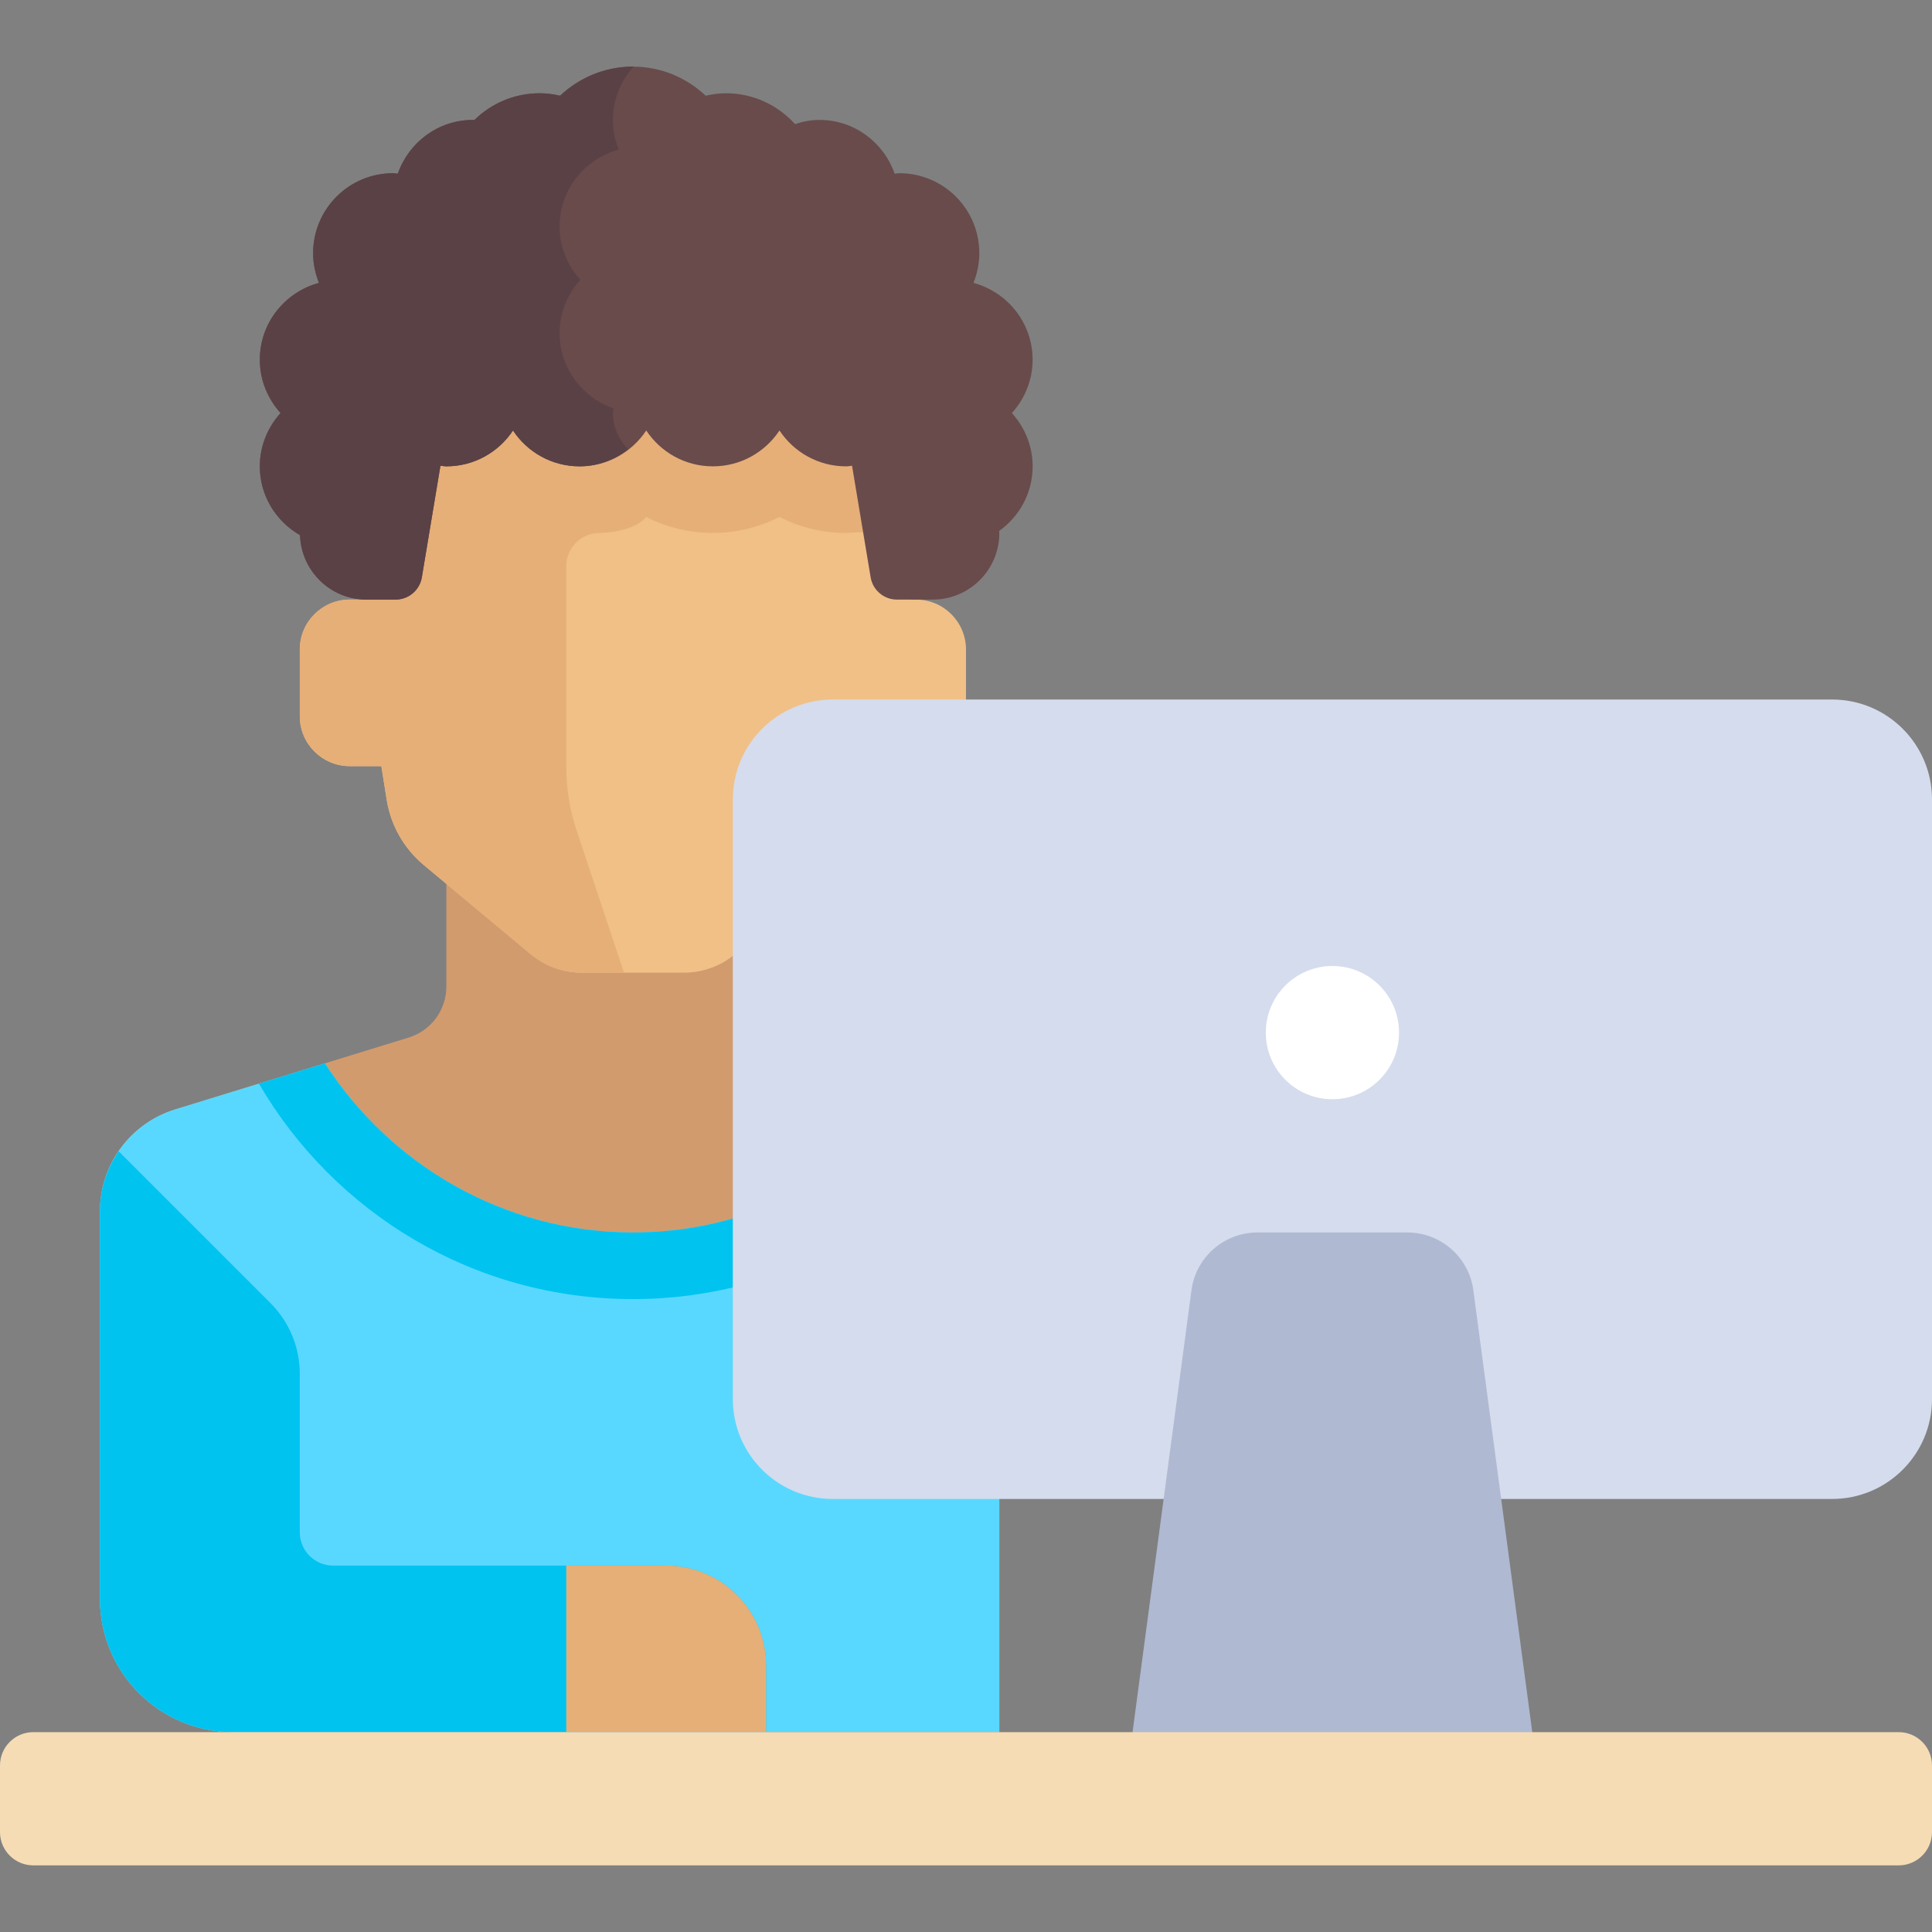
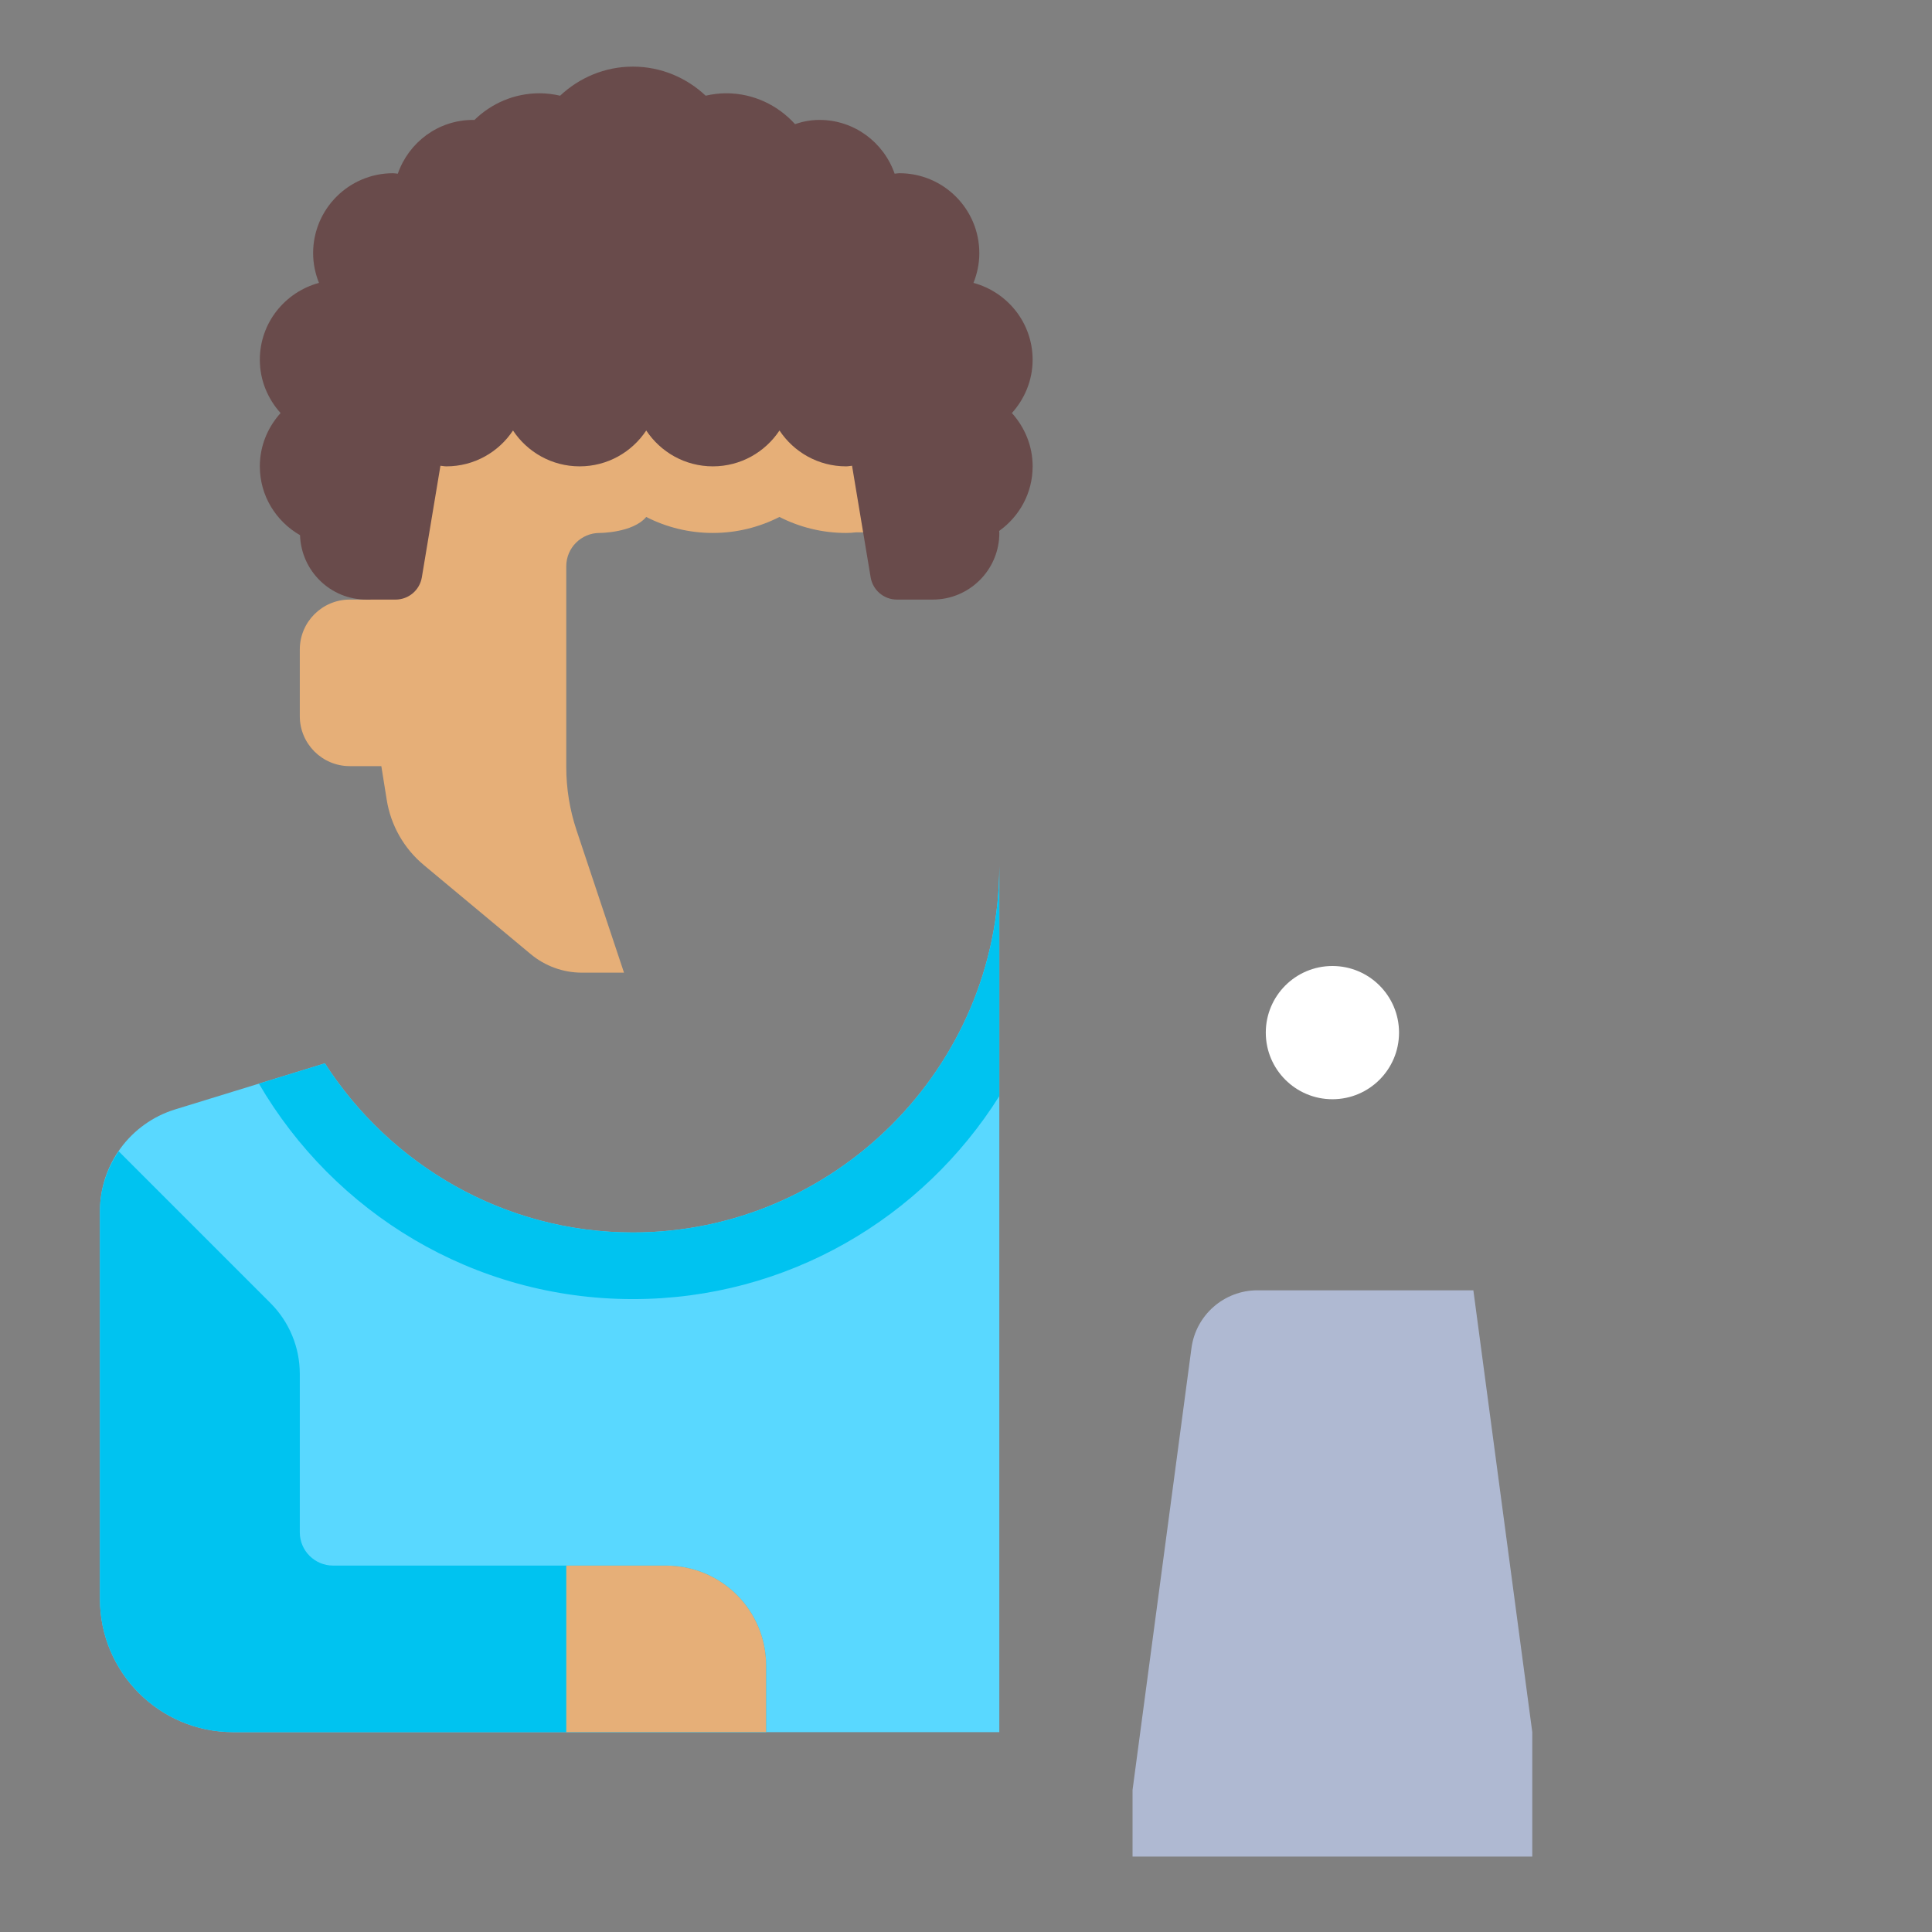
<svg xmlns="http://www.w3.org/2000/svg" id="Layer_1" x="0px" y="0px" viewBox="0 0 512 512" style="enable-background:new 0 0 512 512;" xml:space="preserve">
  <rect x="0" y="0" width="512" height="512" fill="#808080" stroke="none" />
-   <path style="fill:#D29B6E;" d="M118.29,220.69v40.768c0,6.2-4.044,11.676-9.971,13.5l-61.896,19.044 c-11.852,3.648-19.94,14.599-19.94,26.999v102.723c0,19.501,15.809,35.31,35.31,35.31h17.655h185.379V220.69H118.29z" />
  <path style="fill:#59D8FF;" d="M167.724,326.621c-34.178,0-64.311-17.941-81.629-44.825l-39.672,12.207 c-11.852,3.647-19.94,14.598-19.94,26.998v102.723c0,19.501,15.809,35.31,35.31,35.31h17.655h185.379V229.517 C264.828,282.924,221.131,326.621,167.724,326.621z" />
  <g>
    <path style="fill:#00C3F0;" d="M264.828,229.517c0,53.407-43.697,97.103-97.103,97.103c-34.178,0-64.311-17.941-81.629-44.825  l-17.483,5.379c19.891,34.113,56.776,57.101,99.112,57.101c40.951,0,76.794-21.517,97.103-53.795V229.517z" />
    <path style="fill:#00C3F0;" d="M176.552,414.897H88.276c-4.875,0-8.828-3.953-8.828-8.828v-41.996  c0-7.023-2.791-13.76-7.756-18.727l-40.238-40.238c-3.129,4.583-4.971,10.06-4.971,15.893v102.723  c0,19.501,15.809,35.31,35.31,35.31h17.655h123.586v-17.655C203.034,426.753,191.178,414.897,176.552,414.897z" />
  </g>
-   <path style="fill:#F0C087;" d="M242.759,158.897h-1.31l-3.104-61.793H98.207v61.793H92.69c-7.313,0-13.241,5.929-13.241,13.241 v17.655c0,7.313,5.929,13.241,13.241,13.241h8.369l1.434,8.963c1.079,6.742,4.564,12.866,9.81,17.238l28.344,23.62 c3.807,3.172,8.607,4.91,13.564,4.91h27.029c4.956,0,9.756-1.738,13.564-4.91l28.344-23.62c5.246-4.371,8.73-10.495,9.81-17.238 l1.434-8.963h8.367c7.313,0,13.241-5.929,13.241-13.241v-17.655C256,164.825,250.071,158.897,242.759,158.897z" />
  <path style="fill:#E6AF78;" d="M238.345,97.103h-88.276H98.207v61.793H92.69c-7.313,0-13.241,5.929-13.241,13.241v17.655 c0,7.313,5.929,13.241,13.241,13.241h8.369l1.434,8.962c1.079,6.743,4.564,12.866,9.81,17.238l28.344,23.62 c3.807,3.172,8.607,4.91,13.562,4.91h11.161l-12.584-37.75c-1.8-5.4-2.718-11.055-2.718-16.748v-53.198 c0-4.875,3.953-8.828,8.828-8.828l0,0c0,0,8.828,0,12.359-4.242c5.38,2.751,11.41,4.242,17.655,4.242 c6.246,0,12.274-1.491,17.655-4.242c5.38,2.751,11.41,4.242,17.655,4.242c0.888,0,1.754-0.06,2.614-0.158l13.72,0.017 L238.345,97.103z" />
  <path style="fill:#694B4B;" d="M273.655,95.338c0-9.781-6.665-17.932-15.676-20.37c0.98-2.439,1.551-5.088,1.551-7.879 c0-11.701-9.485-21.186-21.186-21.186c-0.431,0-0.833,0.102-1.258,0.127c-2.883-8.276-10.67-14.251-19.928-14.251 c-2.274,0-4.43,0.424-6.47,1.111c-4.522-4.985-10.987-8.173-18.248-8.173c-1.873,0-3.679,0.248-5.432,0.642 c-5.054-4.745-11.806-7.704-19.285-7.704s-14.231,2.959-19.285,7.704c-1.753-0.394-3.561-0.642-5.432-0.642 c-6.739,0-12.834,2.713-17.293,7.087c-0.122-0.002-0.238-0.025-0.362-0.025c-9.258,0-17.045,5.976-19.928,14.251 c-0.425-0.025-0.828-0.127-1.258-0.127c-11.701,0-21.186,9.485-21.186,21.186c0,2.79,0.572,5.439,1.55,7.879 c-9.01,2.438-15.674,10.589-15.674,20.37c0,5.451,2.116,10.369,5.498,14.124c-3.382,3.754-5.498,8.673-5.498,14.124 c0,7.841,4.311,14.593,10.652,18.238c0.314,9.474,8.045,17.073,17.597,17.073h7.718c3.452,0,6.398-2.496,6.966-5.901l4.928-29.568 c0.53,0.04,1.035,0.159,1.575,0.159c7.379,0,13.862-3.78,17.655-9.502c3.794,5.721,10.276,9.502,17.655,9.502 c7.379,0,13.862-3.78,17.655-9.502c3.794,5.721,10.276,9.502,17.655,9.502s13.862-3.78,17.655-9.502 c3.794,5.721,10.276,9.502,17.655,9.502c0.538,0,1.045-0.119,1.575-0.159l4.928,29.568c0.568,3.405,3.514,5.901,6.966,5.901h9.483 c9.75,0,17.655-7.905,17.655-17.655c0-0.183-0.049-0.353-0.054-0.535c5.359-3.823,8.882-10.029,8.882-17.12 c0-5.451-2.116-10.37-5.499-14.124C271.539,105.707,273.655,100.789,273.655,95.338z" />
-   <path style="fill:#5A4146;" d="M162.554,108.204c-8.276-2.883-14.251-10.67-14.251-19.928c0-5.451,2.116-10.37,5.498-14.124 c-3.382-3.754-5.498-8.673-5.498-14.124c0-9.781,6.665-17.932,15.676-20.37c-0.98-2.439-1.55-5.088-1.55-7.879 c0-5.442,2.111-10.354,5.483-14.105c-0.064,0-0.122-0.019-0.186-0.019c-7.479,0-14.231,2.959-19.285,7.704 c-1.753-0.394-3.561-0.642-5.432-0.642c-6.739,0-12.834,2.713-17.293,7.087c-0.122-0.002-0.238-0.025-0.362-0.025 c-9.258,0-17.045,5.976-19.928,14.251c-0.425-0.025-0.828-0.127-1.258-0.127c-11.701,0-21.186,9.485-21.186,21.186 c0,2.79,0.572,5.439,1.55,7.879c-9.011,2.438-15.676,10.589-15.676,20.37c0,5.451,2.116,10.369,5.498,14.124 c-3.382,3.754-5.498,8.673-5.498,14.124c0,7.841,4.311,14.593,10.652,18.238c0.314,9.474,8.045,17.073,17.597,17.073h7.718 c3.452,0,6.398-2.496,6.966-5.901l4.928-29.568c0.53,0.04,1.035,0.159,1.575,0.159c7.379,0,13.862-3.78,17.655-9.502 c3.794,5.721,10.276,9.502,17.655,9.502c4.873,0,9.267-1.761,12.843-4.53c-2.419-2.519-4.015-5.82-4.015-9.594 C162.428,109.031,162.516,108.625,162.554,108.204z" />
  <path style="fill:#E6AF78;" d="M150.069,414.897h26.483c14.626,0,26.483,11.857,26.483,26.483v17.655h-52.966V414.897z" />
-   <path style="fill:#D5DCED;" d="M485.517,397.241H220.69c-14.626,0-26.483-11.857-26.483-26.483V211.862 c0-14.626,11.857-26.483,26.483-26.483h264.828c14.626,0,26.483,11.857,26.483,26.483v158.897 C512,385.385,500.143,397.241,485.517,397.241z" />
-   <path style="fill:#AFB9D2;" d="M406.069,459.034l-15.613-117.092c-1.17-8.771-8.651-15.321-17.501-15.321H333.25 c-8.849,0-16.331,6.55-17.501,15.321l-15.612,117.092v17.655h105.931V459.034z" />
+   <path style="fill:#AFB9D2;" d="M406.069,459.034l-15.613-117.092H333.25 c-8.849,0-16.331,6.55-17.501,15.321l-15.612,117.092v17.655h105.931V459.034z" />
  <circle style="fill:#FFFFFF;" cx="353.103" cy="273.655" r="17.655" />
-   <path style="fill:#F5DCB4;" d="M503.172,494.345H8.828c-4.875,0-8.828-3.953-8.828-8.828v-17.655c0-4.875,3.953-8.828,8.828-8.828 h494.345c4.875,0,8.828,3.953,8.828,8.828v17.655C512,490.392,508.047,494.345,503.172,494.345z" />
  <g />
  <g />
  <g />
  <g />
  <g />
  <g />
  <g />
  <g />
  <g />
  <g />
  <g />
  <g />
  <g />
  <g />
  <g />
</svg>